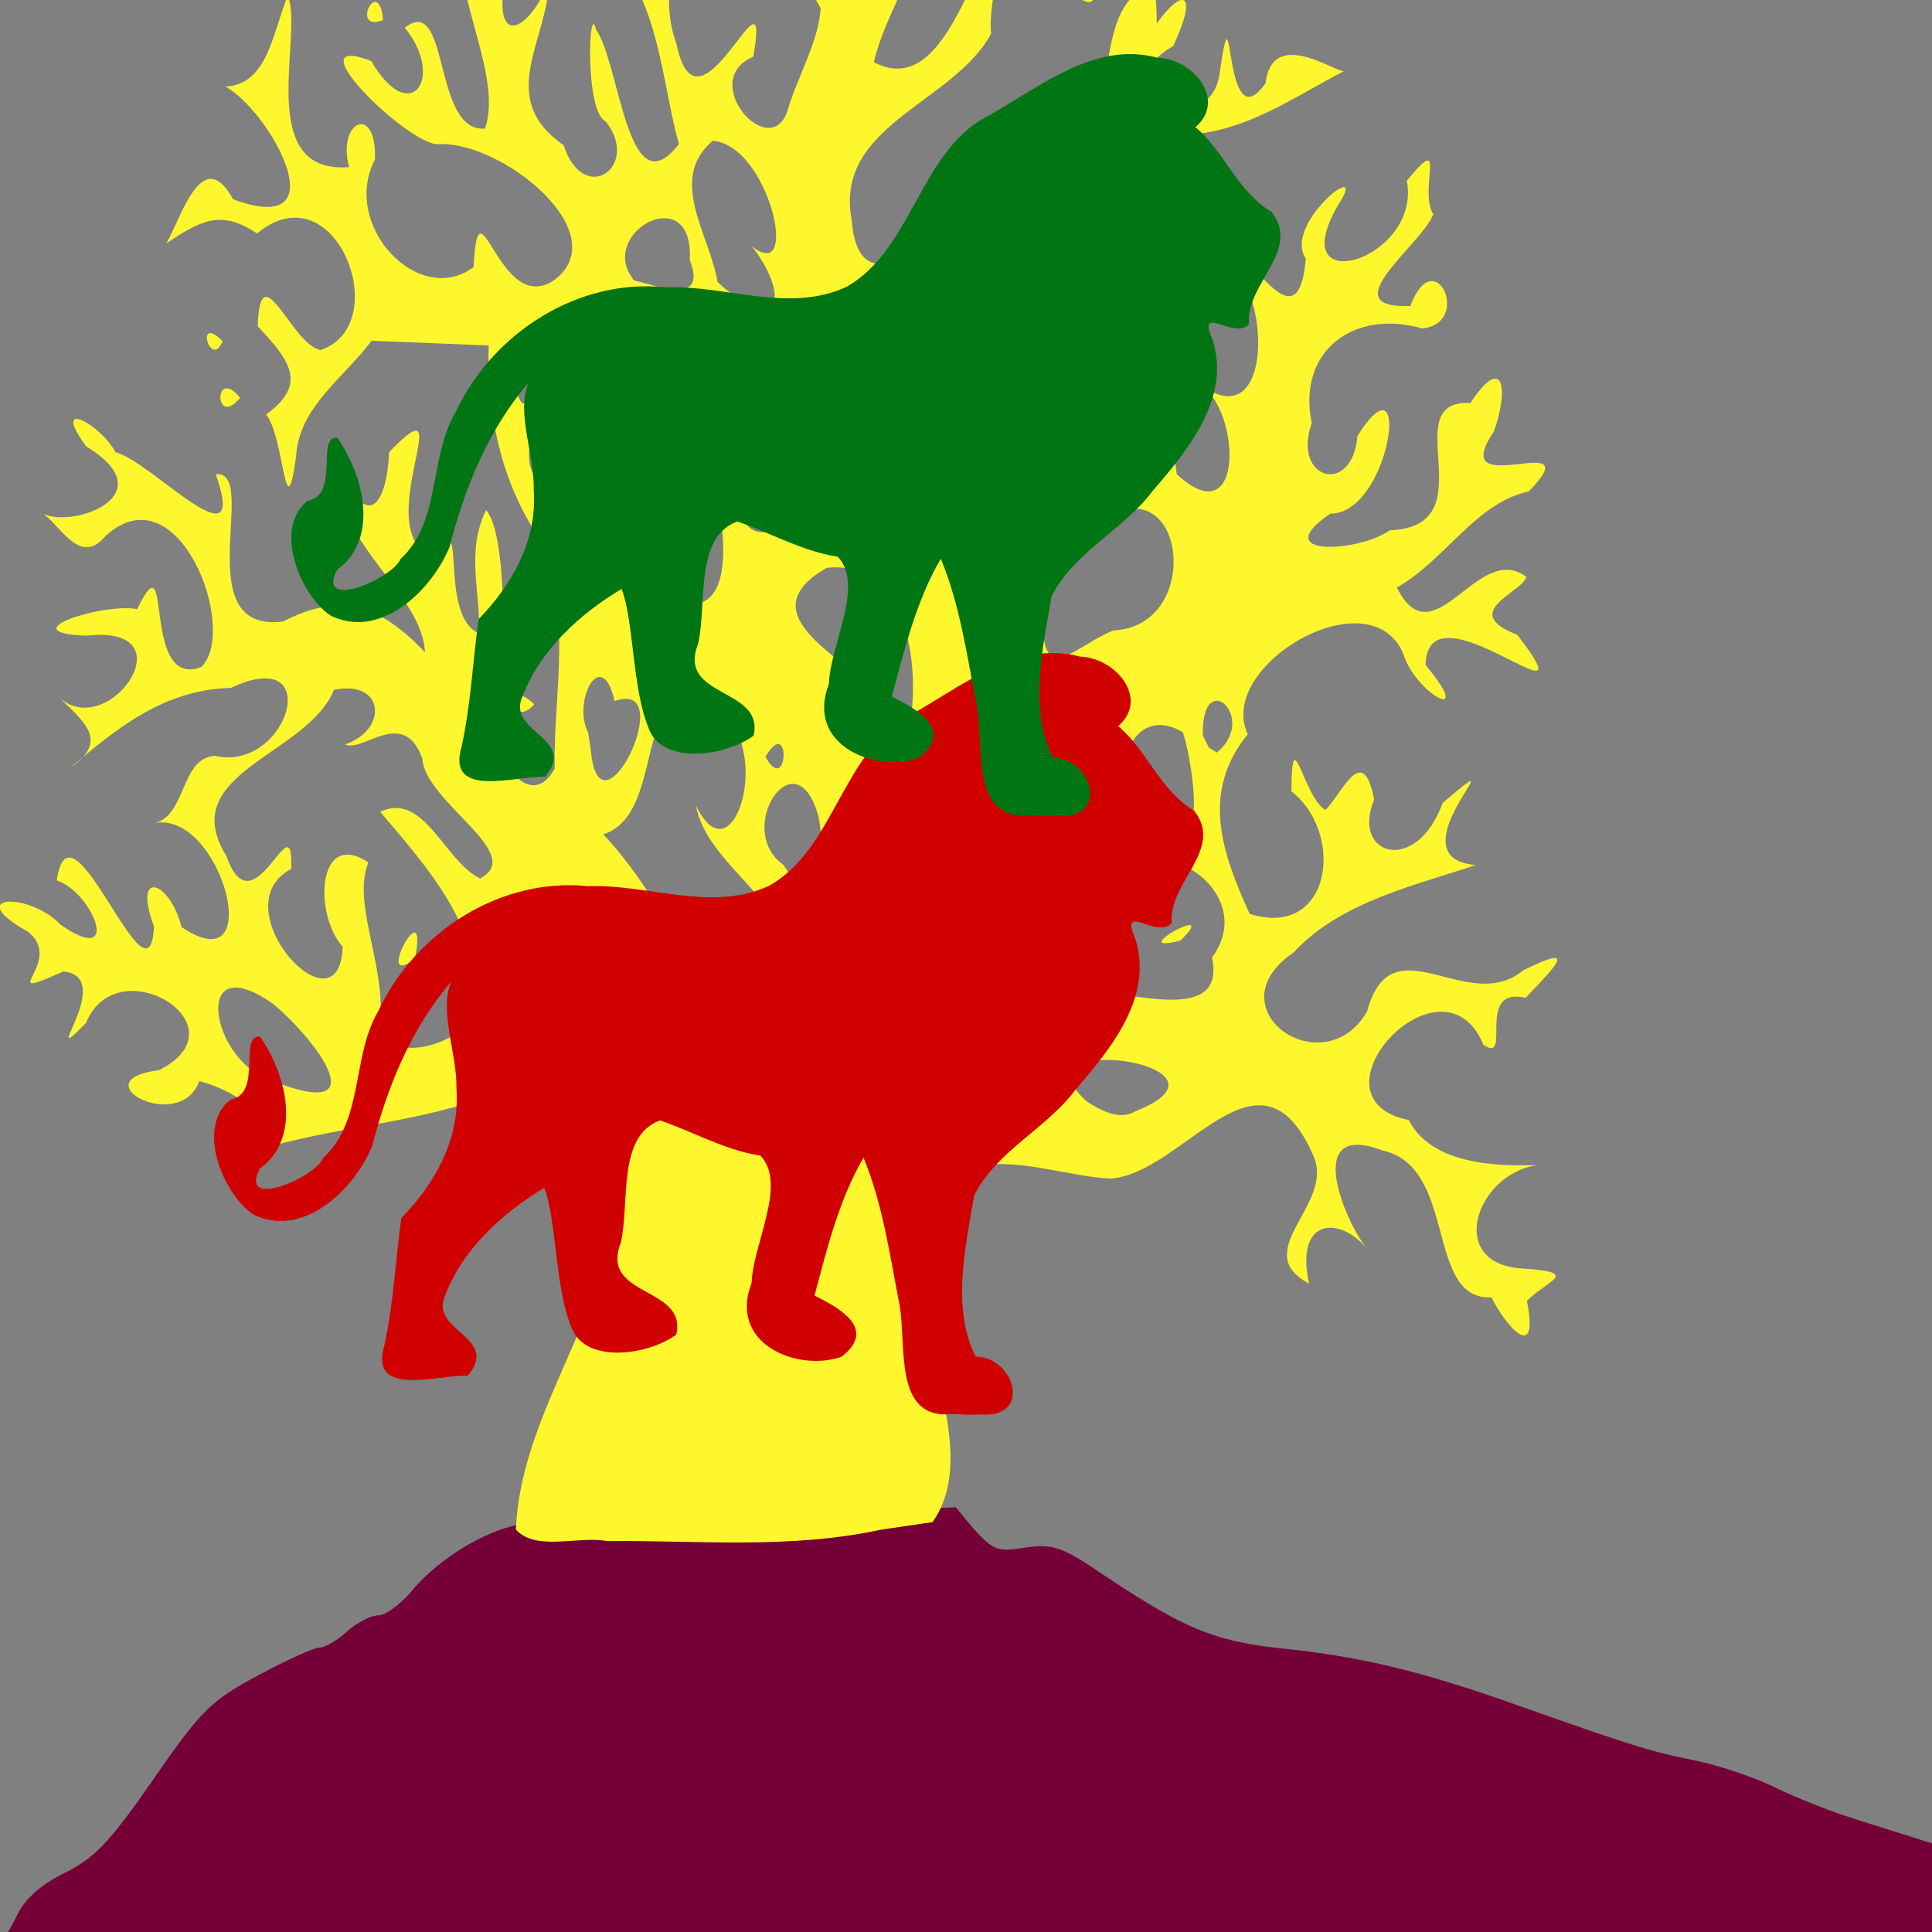
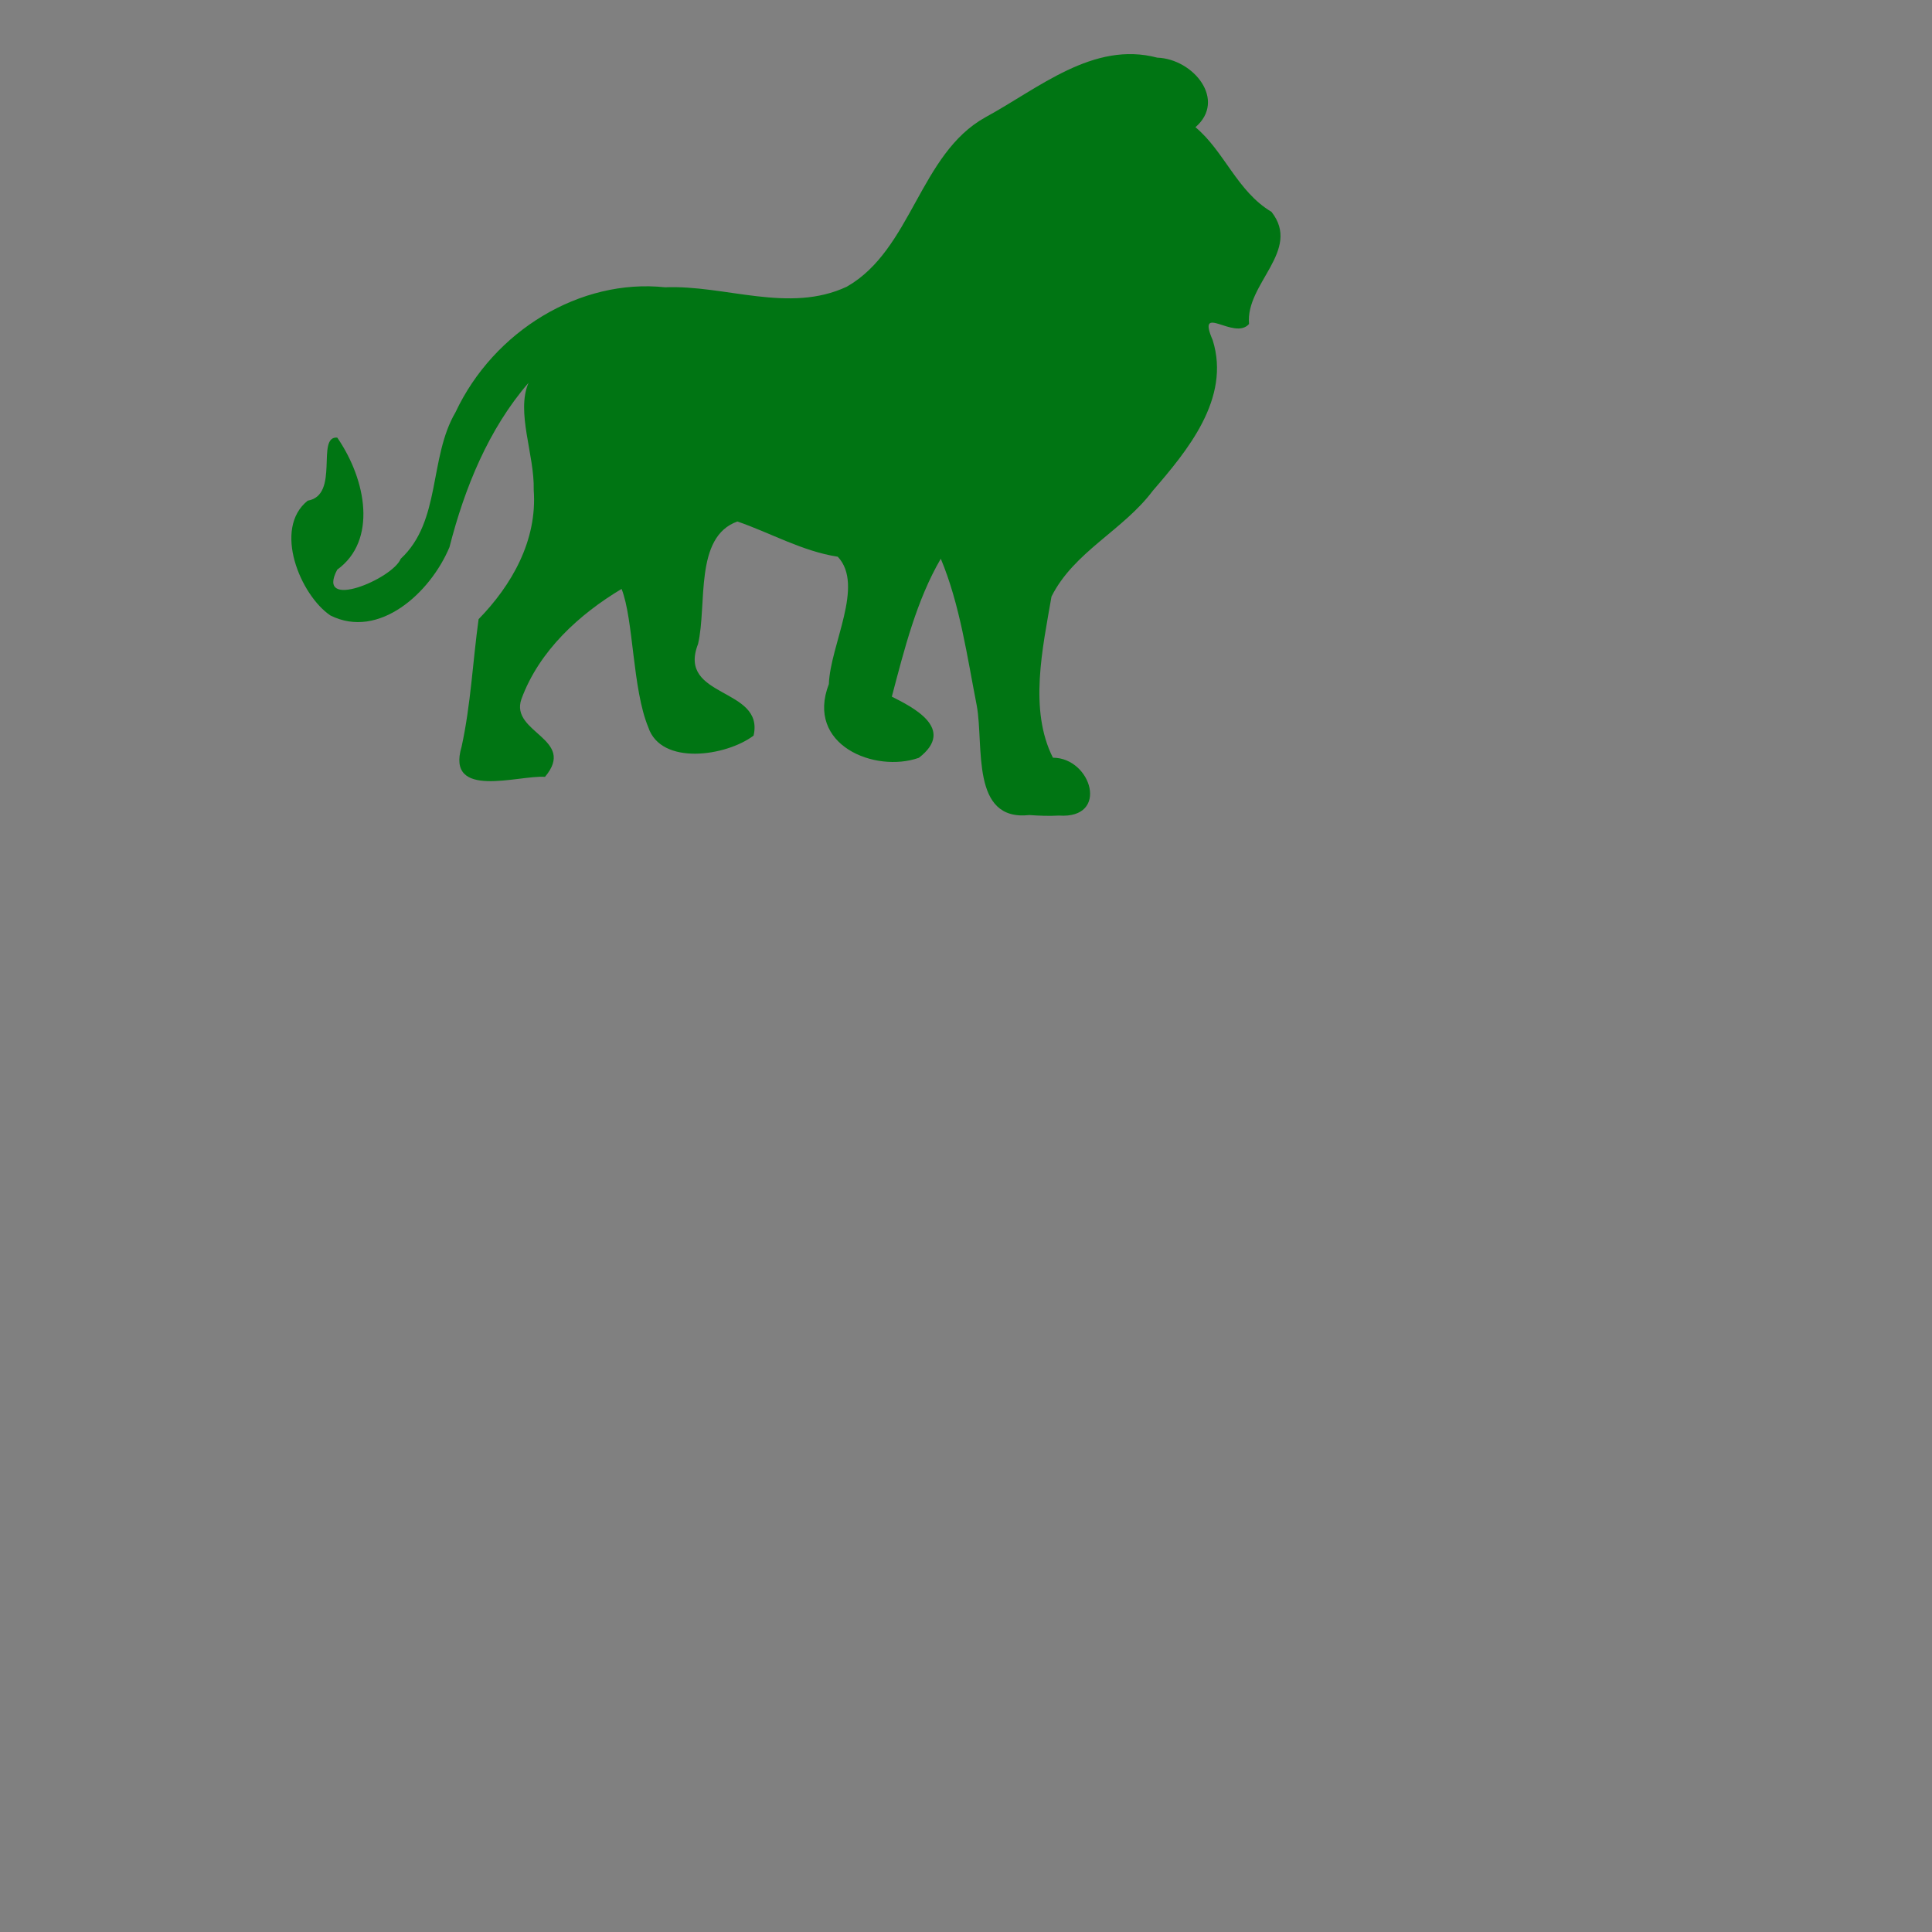
<svg xmlns="http://www.w3.org/2000/svg" version="1.1" width="100" height="100" style="background-color: rgb(255, 255, 255);" viewBox="0 0 100 100">
  <rect x="0" y="0" width="100" height="100" fill="#808080" stroke="none" />
  <svg height="100" viewBox="0 0 100 100" width="100" version="1.1" data-fname="arbol-2_5.svg" ica="0" style="background-color: rgb(255, 255, 255);">
    <g transform="translate(-6,-19) scale(1.45,1.45) rotate(0,50,50)" scale="1.45" xtranslate="-6" ytranslate="-19">
-       <path style="fill: rgb(117, 0, 56);" d="m97.952 86.464c-2.158-1.714-4.024-2.716-5.992-3.215-.894-.227-2.356-.616-3.25-.864-.894-.249-2.975-.624-4.625-.835-3.48-.444-5.719-.953-9.375-2.131-1.444-.465-3.356-1.072-4.25-1.347-.894-.276-2.22-.797-2.948-1.158-.728-.361-2.021-.797-2.875-.969-1.587-.319-2.286-.537-6.427-2.004-3.326-1.178-5.498-1.702-8.25-1.988-2.495-.259-3.568-.706-6.625-2.762-1.305-.877-1.647-.986-2.628-.84-1.111.166-1.148.145-2.451-1.442 0 0-13.733.559-15.156.581-1.265.005-3.24 1.164-4.249 2.387-.404.489-.949.889-1.211.889-.262 0-.762.259-1.112.576-.35.317-.794.576-.988.576s-1.187.449-2.206.999c-1.685.908-2.022 1.243-3.718 3.696-1.541 2.228-2.09 2.809-3.156 3.337-.851.421-1.433 0.937-1.708 1.511-.229.48-1.007 1.799-1.729 2.931-.722 1.133-1.312 2.351-1.312 2.708v.648h48.929 48.929l-1.617-1.284z" idkol="ikol0" />
-       <path style="fill: rgb(255, 247, 46);" d="m37.428 67.439c1.583-2.277-.287-5.568-.18-8.245-.417-1.778.532-3.286 1.764-4.447 1.416-.328 3.221.34 4.741.429 2.632-.142 5.344-5.256 7.277-.796.751 1.722-2.338 3.391-.164 4.543-.518-2.38 1.119-2.408 2.072-1.239-.831-1.031-2.286-4.587.536-3.516 2.713.579 1.516 5.357 3.905 5.247.523 1.058 1.708 2.376 1.264.128.702-.729 1.941-1.006-.059-1.154-2.882-.082-1.784-3.399.442-3.695-.689-.004-3.679.221-4.599-1.609-3.835-.769 1.201-6.224 2.667-2.681 1.051.704-.326-2.093 1.502-1.683.971-1.024 2.007-2.023-.083-.979-2.011 1.647-4.7-1.784-5.574 1.464-1.56 2.695-5.56-.107-2.623-2.104 1.7-1.86 4.6-2.456 6.494-3.12-3.096-.272 1.815-4.767-1.173-2.218-.947 2.6-3.28 1.879-2.448-.115-.399-2.131-1.171-.157-1.743.368-.801-.49-1.195-3.298-1.21-.669 1.94 1.539 1.411 5.289-1.49 4.379-.989-2.181-1.757-4.334-.068-6.417-1.156-2.443 4.381-5.688 5.559-2.853.435 1.431 2.616 2.568.789.388.061-3.106 6.1 2.586 3.27-1.083-2.118-.815.224-1.527.322-2.069-1.726-1.302-3.299 3.016-4.616.386 1.761-1.013 2.805-3.021 4.709-3.434 2.293-2.359-3.034.491-1.244-2.144.552-1.581.313-2.766-.842-1.012-2.735-.139.669 4.409-2.88 4.545-1.085.784-4.405.966-2.118-.595 2.146.012 2.951-5.921.966-2.77-.183 2.158-2.348 1.566-1.632-.463-.533-2.627 1.56-4.07 3.943-3.379 1.804-.172.453-3.127-.424-.799-2.832.102.363-2.145.822-3.272-.545-.917.544-3.03-.945-1.201.542 2.858-4.568 4.355-2.396.773 1.032-1.621-2.047.787-1.21 2.008-.314 3.523-2.308-1.134-2.942-.064 1.731 1.042 1.816 6.452-.796 4.586 1.425.962 1.529 5.395-.872 3.17-.179-2.266-2.378-3.687-2.8-5.441 1.204-.046 3.379-1.57.845-1.379-1.916-1.089 2.952-4.3-.346-2.719-1.703-.663-.174 4.193-2.538 2.748-1.085-2.735 1.839-5.148 4.385-5.311 2.597.136 4.353-1.205 6.437-2.29-.248.11-2.565-1.616-2.813.443-1.554 2.2-1.104-4.102-1.637-.354-.347 2.523-4.459.663-1.662-.974.854-1.776.453-2.233-.585-.809.016-1.374-.298-3.518-.841-.981-1.462 1.412-.296 4.84-2.986 5.444.521-.763 1.174-3.876-.261-1.587-1.078.987-.657 4.098-2.318 3.984.754-1.033-.467-4.256-.362-1.51-.32 1.647-3.846 5.299-4.115 1.689-.669-3.414 3.627-4.179 4.973-6.676-.129-1.335.625-3.208.621-4.25-1.308 1.728-2.273 6.611-4.808 5.266.611-2.545 2.894-4.985 1.49-7.166-.271-2.839-.584 1.44-.566 2.227-1.751 1.457-.886-3.175-2.497-.941-2.242.482-1.29-5.54-2.282-2.315-.433 2.421.864 4.285 1.957 6.27-.069 1.183-.82 2.43-1.167 3.608-.591 1.983-3.263-1.02-1.238-1.875.669-3.839-1.966 3.386-2.745-.472-.908-2.389.788-5.688 1.082-7.374-2.093.28-1.014 5.575-4.036 2.82-.529-2.126-2.08-.817-.68.442 3.018 1.284 2.995 5.136 3.725 7.699-1.846 2.399-2.096-2.865-2.961-4.085-.256-1.105-.41 2.924.343 3.274 1.271 1.593-.773 3.074-1.497.854-2.475-1.717-.498-3.797-.531-5.942-.441 1.562-1.98 2.723-1.593.177.04-1.201-3.266-2.605-1.476-.34.197 1.746 1.32 3.984.792 5.512-1.884.148-1.246-4.861-2.862-3.602 1.453 1.782.198 3.595-1.201 1.186-2.815-1.062 1.195 2.885 2.345 2.974 2.259-.177 6.452 3.179 4.173 4.862-1.989 1.304-2.686-3.914-2.861-.479-1.945 1.474-4.748-1.478-3.524-3.836.084-2.009-1.373-1.399-.92.271-3.416.263-1.61-4.752-2.19-6.123-.566 1.413-.727 3.163-2.222 3.246 1.602.899 4.119 5.441.273 4.025-1.137-2.067-1.918.861-2.396 1.58 1.211-.809 1.95-1.237 3.247-.361 2.815-2.334 4.934 3.275 2.27 4.159-1.025-.165-2.162-3.559-2.244-.844 1.159 1.222 1.786 2.073.298 3.147.656.797.678 4.287 1.071 1.505.086-1.761 1.717-2.821 2.695-4.137 1.393.056 2.787.112 4.18.168-.067 2.325.393 4.649 1.644 6.639 1.448 2.758.644 5.731.714 8.461-1.254 2.288-3.433-2.64-1.873-3.915.087-1.534.043-4.616-.579-5.311-.752 1.545-.154 3.035-.266 4.399-1.464-.666-.392-4.78-1.494-2.668-2.616-.769 1.024-6.629-1.701-3.795-.051 1.455-.586 2.917-1.6.938-.494 2.111 2.812 4.136 2.879 6.202-1.565-1.653-2.982-2.178-5.065-1.095-3.464.429-.805-5.431-2.403-5.259 1.221 3.439-2.329-.491-3.573-.782-.544-1.011-2.344-1.978-1.055-.215 2.836 1.729-.411 2.917-1.504 2.421.7.569 1.32 1.827 2.209.772 2.606-2.365 4.759 3.373 3.407 4.688-2.185.824-.976-4.809-2.286-2.067-1.179-.24-4.601.841-1.819.948 3.834-.439.64 4.049-1.115 2.055.965.977 2.004 1.652.543 2.663 1.639-1.397 3.332-2.796 5.738-2.856 3.398-1.602 2.042 3.011-.557 2.427-1.262.054-1.02 2.14-2.182 2.402 2.399-.481 4.072 5.812.973 3.707-.417-1.661-1.764-2.1-.982-.02-.165 3.283-2.982-5.001-3.471-1.641 1.284.409 2.367 3.145.132 1.573-1.143-1.19-3.534-1.063-1.155.258 1.36 1.107-1.336 2.574 1.262 1.415 1.94.213-1.006 3.687.805 1.84 1.107-2.735 5.745.105 2.602 1.686-2.848.353.748 2.31 1.442.388 1.416.374 3.314 1.644 1.625 2.638 2.503-.946 5.7-1.041 8.438-2.013 3.222-2.091 5.453 1.987 4.631 4.804-.685 3.644-3.237 6.816-3.394 10.584.732 0.786 2.194.217 3.239.406 3.271-.025 6.566.296 9.791-.404.616-.091 1.232-.181 1.848-.272zm5.508-15.012c-2.848-2.593 5.989-1.351 1.729.347-.589.344-1.23-.044-1.729-.347zm-29.209-.791c-2.073-.741-2.763-4.769.164-2.693 1.469 1.215 3.872 4.325-.164 2.693zm3.888-1.658c.521-1.97-.977-4.546-.326-6.09-1.832-1.207-1.958 1.856-.919 3.006-.108 3.264-4.417-1.393-1.839-2.773.097-2.571-1.334 2.327-2.313-.464-1.846-2.97 2.888-3.584 3.841-5.929 1.825-.368 1.931 1.427.402 1.945.611.324 2.079-1.358 2.752.507.107 1.571 3.736 3.403 2.062 4.282-1.285-.63-2-3.123-3.565-2.379 1.624 1.919 3.533 3.992 3.457 6.781-.084 1.345-2.738 2.281-3.551 1.114zm1.335-2.657c.513-2.587-1.539 1.214 0 0zm10.83 2.074c-1.26-2.236-2.323-4.613-4.107-6.508 2.383-.767.861-6.057 4.056-4.417 2.064 1.222.592 6.167-.746 3.389.456 2.596 4.9 4.04 2.608 7.115-.39.822-1.156 1.603-1.811.421zm12.241-.912c-2.74.311-.454-5.757 1.93-4.231 1.893-1.535 5.074.852 3.451 3.032.591 2.78-4.027.774-5.382 1.199zm4.25-1.805c1.552-1.478-2.099.55 0 0zm-23.062 1.207c-1.586-1.823 1.979-3.776 1.964-.75 1.077 1.936-1.125 1.794-1.964.75zm8.896-3.909c-1.779-1.251.411-4.607 1.227-1.802.273.989.255 4.2-1.227 1.802zm11.089-.851c-1.925-2.511 2.458-1.274.879.285l-.404-.062-.475-.223v0zm2.279-.27c-2.09-.991-1.301-4.888.887-3.617.272.762 1.08 4.977-.887 3.617zm-20.341-3.596c-.582-1.158.491-3.138.946-1.127 2.342-.843-.53 5.162-.847 1.781l-.099-.654zm6.329.854c.925-1.53.806 1.472 0 0zm15.616-.752c-.07-2.516 2.008-.64.497.608l-.282-.179-.215-.429zm-11.441-1.265c-1.082-1.455-4.977-3.002-1.99-4.721 2.619-.291 3.333 2.895 3.01 5.371-.067 1.045-.823-.554-1.019-.65zm5.727-2.985c.112-2.199-3.574-6.007.222-6.524-1.005 1.182 2.91 1.839 1.851 3.123 3.02-2.073 3.699 3.734.46 3.896-1.321.487-2.598 2.16-2.533-.496zm-13.515-.657c-1.548-.255 1.407-4.111-.406-2.946-2.538 1.911-1.173-3.658-.735-4.856 1.628-.096 4.653 1.144 2.84 3.072.306 1.507 1.309 6.017-1.699 4.729zm6.363-1.825c.925-1.53.806 1.472 0 0zm-3.545-1.151c-.845-2.389 1.214-4.083 2.521-1.385.947.939-2.247 3.056-2.521 1.385zm-7.405-1.354c-1.137-1.282 2.189-6.018 1.226-2.218-.278.456-.192 3.359-1.226 2.218zm20.079-.516c-2.413-1.183-.674-5.266 1.101-2.038.334.94.632 3.188-1.101 2.038zm-5.379-2.607c.421-1.268 1.246-6.685 2.325-2.997 1.056 1.136-1.636 4.872-2.325 2.997zm-15.5-.417c.841-3.422.707 3.258 0 0zm13.91-1.151c-.015-3.474 1.645 1.312 0 0zm-6.619-2.262c-.269-1.669-1.796-3.653-.179-5.04 2.012.127 3.173 5.21 1.389 3.748.862 1.044 1.534 2.997-.548 1.802l-.351-.233-.31-.277v-0zm7.459.247c.925-1.53.806 1.472 0 0zm-10.438-.304c-1.389-1.684 2.147-3.636 1.987-.733.648 1.653-1.166.922-1.987.733zm-3.562 15.127c-1.162-1.075-.872.984 0 0zm-10.5-10.938c-.951-1.158-.933 1.125 0 0zm-.625-2.015c-1.005-1.023-.446 1.029 0 0zm37.481-3.646c-.059-2.421-.735 1.43 0 0zm-31.755-7.821c-.148-1.668-1.208.466 0 0zm25.403-.98c.402-1.421.038-2.201-.635-.605-.778.187.646 1.567.635.605z" idkol="ikol1" />
-     </g>
+       </g>
  </svg>
  <svg height="100" viewBox="0 0 100 100" width="100" version="1.1" data-fname="mam-leon_2.svg" ica="1" style="background-color: rgb(255, 255, 255);">
    <g transform="translate(5,21.5) scale(0.64,0.64) rotate(0,50,50)" scale="0.64" xtranslate="5" ytranslate="21.5">
-       <path d="m69.182 80.762c-4.768.516-3.658-5.572-4.246-8.837-.783-3.993-1.363-8.188-2.912-11.895-1.959 3.353-2.955 7.349-3.96 11.155 1.575.801 5.263 2.576 2.185 4.947-3.545 1.249-9.186-1.03-7.277-5.963.111-3.181 2.902-7.983.72-10.301-2.854-.438-5.419-1.918-8.116-2.849-3.509 1.25-2.437 6.725-3.184 9.907-1.724 4.415 5.391 3.481 4.492 7.41-2.216 1.674-7.484 2.45-8.516-.675-1.29-3.112-1.177-8.678-2.159-11.188-3.378 2.022-6.665 4.973-8.106 8.921-.934 2.725 4.507 3.185 1.912 6.277-2.137-.153-8.043 1.886-6.744-2.447.741-3.39.902-6.886 1.373-10.304 2.658-2.727 4.761-6.346 4.458-10.455.073-2.854-1.446-6.263-.421-8.661-3.215 3.723-5.157 8.456-6.392 13.29-1.546 3.701-5.711 7.492-9.633 5.523-2.418-1.633-4.671-7.018-1.831-9.282 2.623-.439.638-5.257 2.39-5.099 2.378 3.461 3.227 8.345-.005 10.68-1.786 3.375 4.474.755 5.138-.882 3.283-3.047 2.262-8.158 4.43-11.851 3.096-6.586 10.088-10.834 16.954-10.104 4.863-.198 10.018 2.142 14.691-.049 5.252-2.994 5.882-10.742 11.202-13.697 4.324-2.349 8.736-6.195 13.905-4.826 2.941.107 5.628 3.439 3.089 5.624 2.336 1.947 3.375 5.198 6.149 6.846 2.467 3.131-2.126 5.802-1.814 9.07-1.198 1.368-4.282-1.79-2.939 1.31 1.48 4.721-2.071 8.961-4.841 12.171-2.4 3.209-6.377 4.929-8.197 8.562-.716 4.171-1.843 9.154.116 13.034 3.125.005 4.599 4.961.488 4.679-.799.044-1.601.016-2.398-.043z" style="fill: rgb(209, 0, 0);" idkol="ikol0" />
-     </g>
+       </g>
  </svg>
  <svg height="100" viewBox="0 0 100 100" width="100" version="1.1" data-fname="mam-leon_2.svg" ica="2" style="background-color: rgb(255, 255, 255);">
    <g transform="translate(9,-9.5) scale(0.64,0.64) rotate(0,50,50)" scale="0.64" xtranslate="9" ytranslate="-9.5">
      <path d="m69.182 80.762c-4.768.516-3.658-5.572-4.246-8.837-.783-3.993-1.363-8.188-2.912-11.895-1.959 3.353-2.955 7.349-3.96 11.155 1.575.801 5.263 2.576 2.185 4.947-3.545 1.249-9.186-1.03-7.277-5.963.111-3.181 2.902-7.983.72-10.301-2.854-.438-5.419-1.918-8.116-2.849-3.509 1.25-2.437 6.725-3.184 9.907-1.724 4.415 5.391 3.481 4.492 7.41-2.216 1.674-7.484 2.45-8.516-.675-1.29-3.112-1.177-8.678-2.159-11.188-3.378 2.022-6.665 4.973-8.106 8.921-.934 2.725 4.507 3.185 1.912 6.277-2.137-.153-8.043 1.886-6.744-2.447.741-3.39.902-6.886 1.373-10.304 2.658-2.727 4.761-6.346 4.458-10.455.073-2.854-1.446-6.263-.421-8.661-3.215 3.723-5.157 8.456-6.392 13.29-1.546 3.701-5.711 7.492-9.633 5.523-2.418-1.633-4.671-7.018-1.831-9.282 2.623-.439.638-5.257 2.39-5.099 2.378 3.461 3.227 8.345-.005 10.68-1.786 3.375 4.474.755 5.138-.882 3.283-3.047 2.262-8.158 4.43-11.851 3.096-6.586 10.088-10.834 16.954-10.104 4.863-.198 10.018 2.142 14.691-.049 5.252-2.994 5.882-10.742 11.202-13.697 4.324-2.349 8.736-6.195 13.905-4.826 2.941.107 5.628 3.439 3.089 5.624 2.336 1.947 3.375 5.198 6.149 6.846 2.467 3.131-2.126 5.802-1.814 9.07-1.198 1.368-4.282-1.79-2.939 1.31 1.48 4.721-2.071 8.961-4.841 12.171-2.4 3.209-6.377 4.929-8.197 8.562-.716 4.171-1.843 9.154.116 13.034 3.125.005 4.599 4.961.488 4.679-.799.044-1.601.016-2.398-.043z" style="fill: rgb(0, 117, 19);" idkol="ikol0" />
    </g>
  </svg>
</svg>